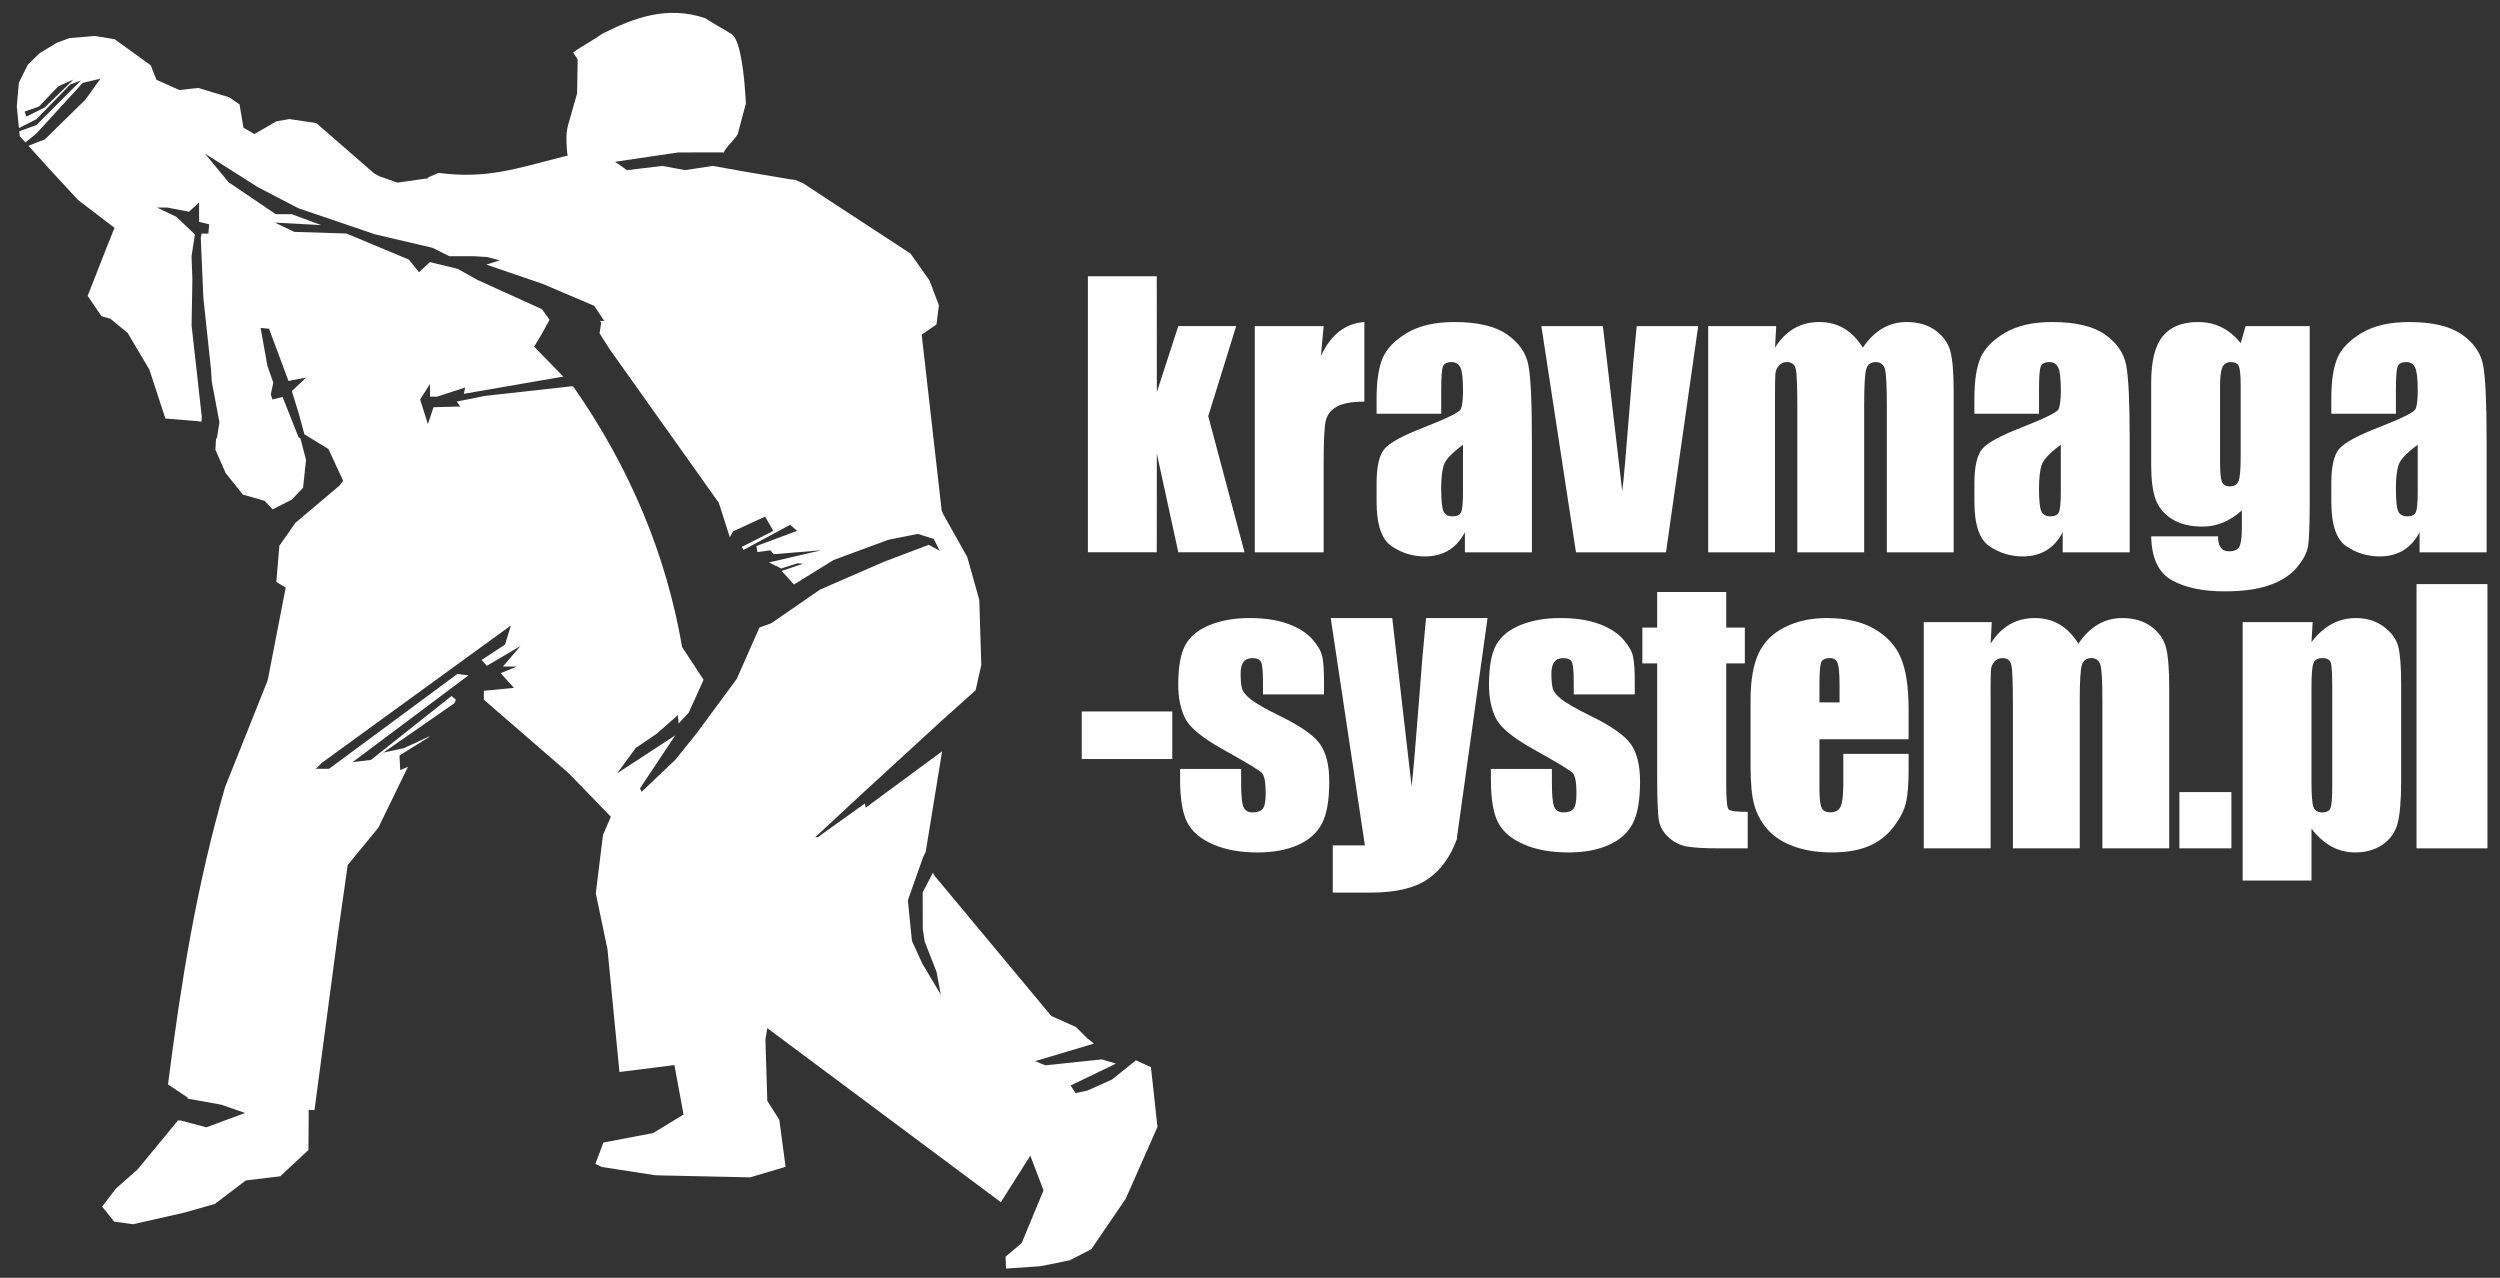
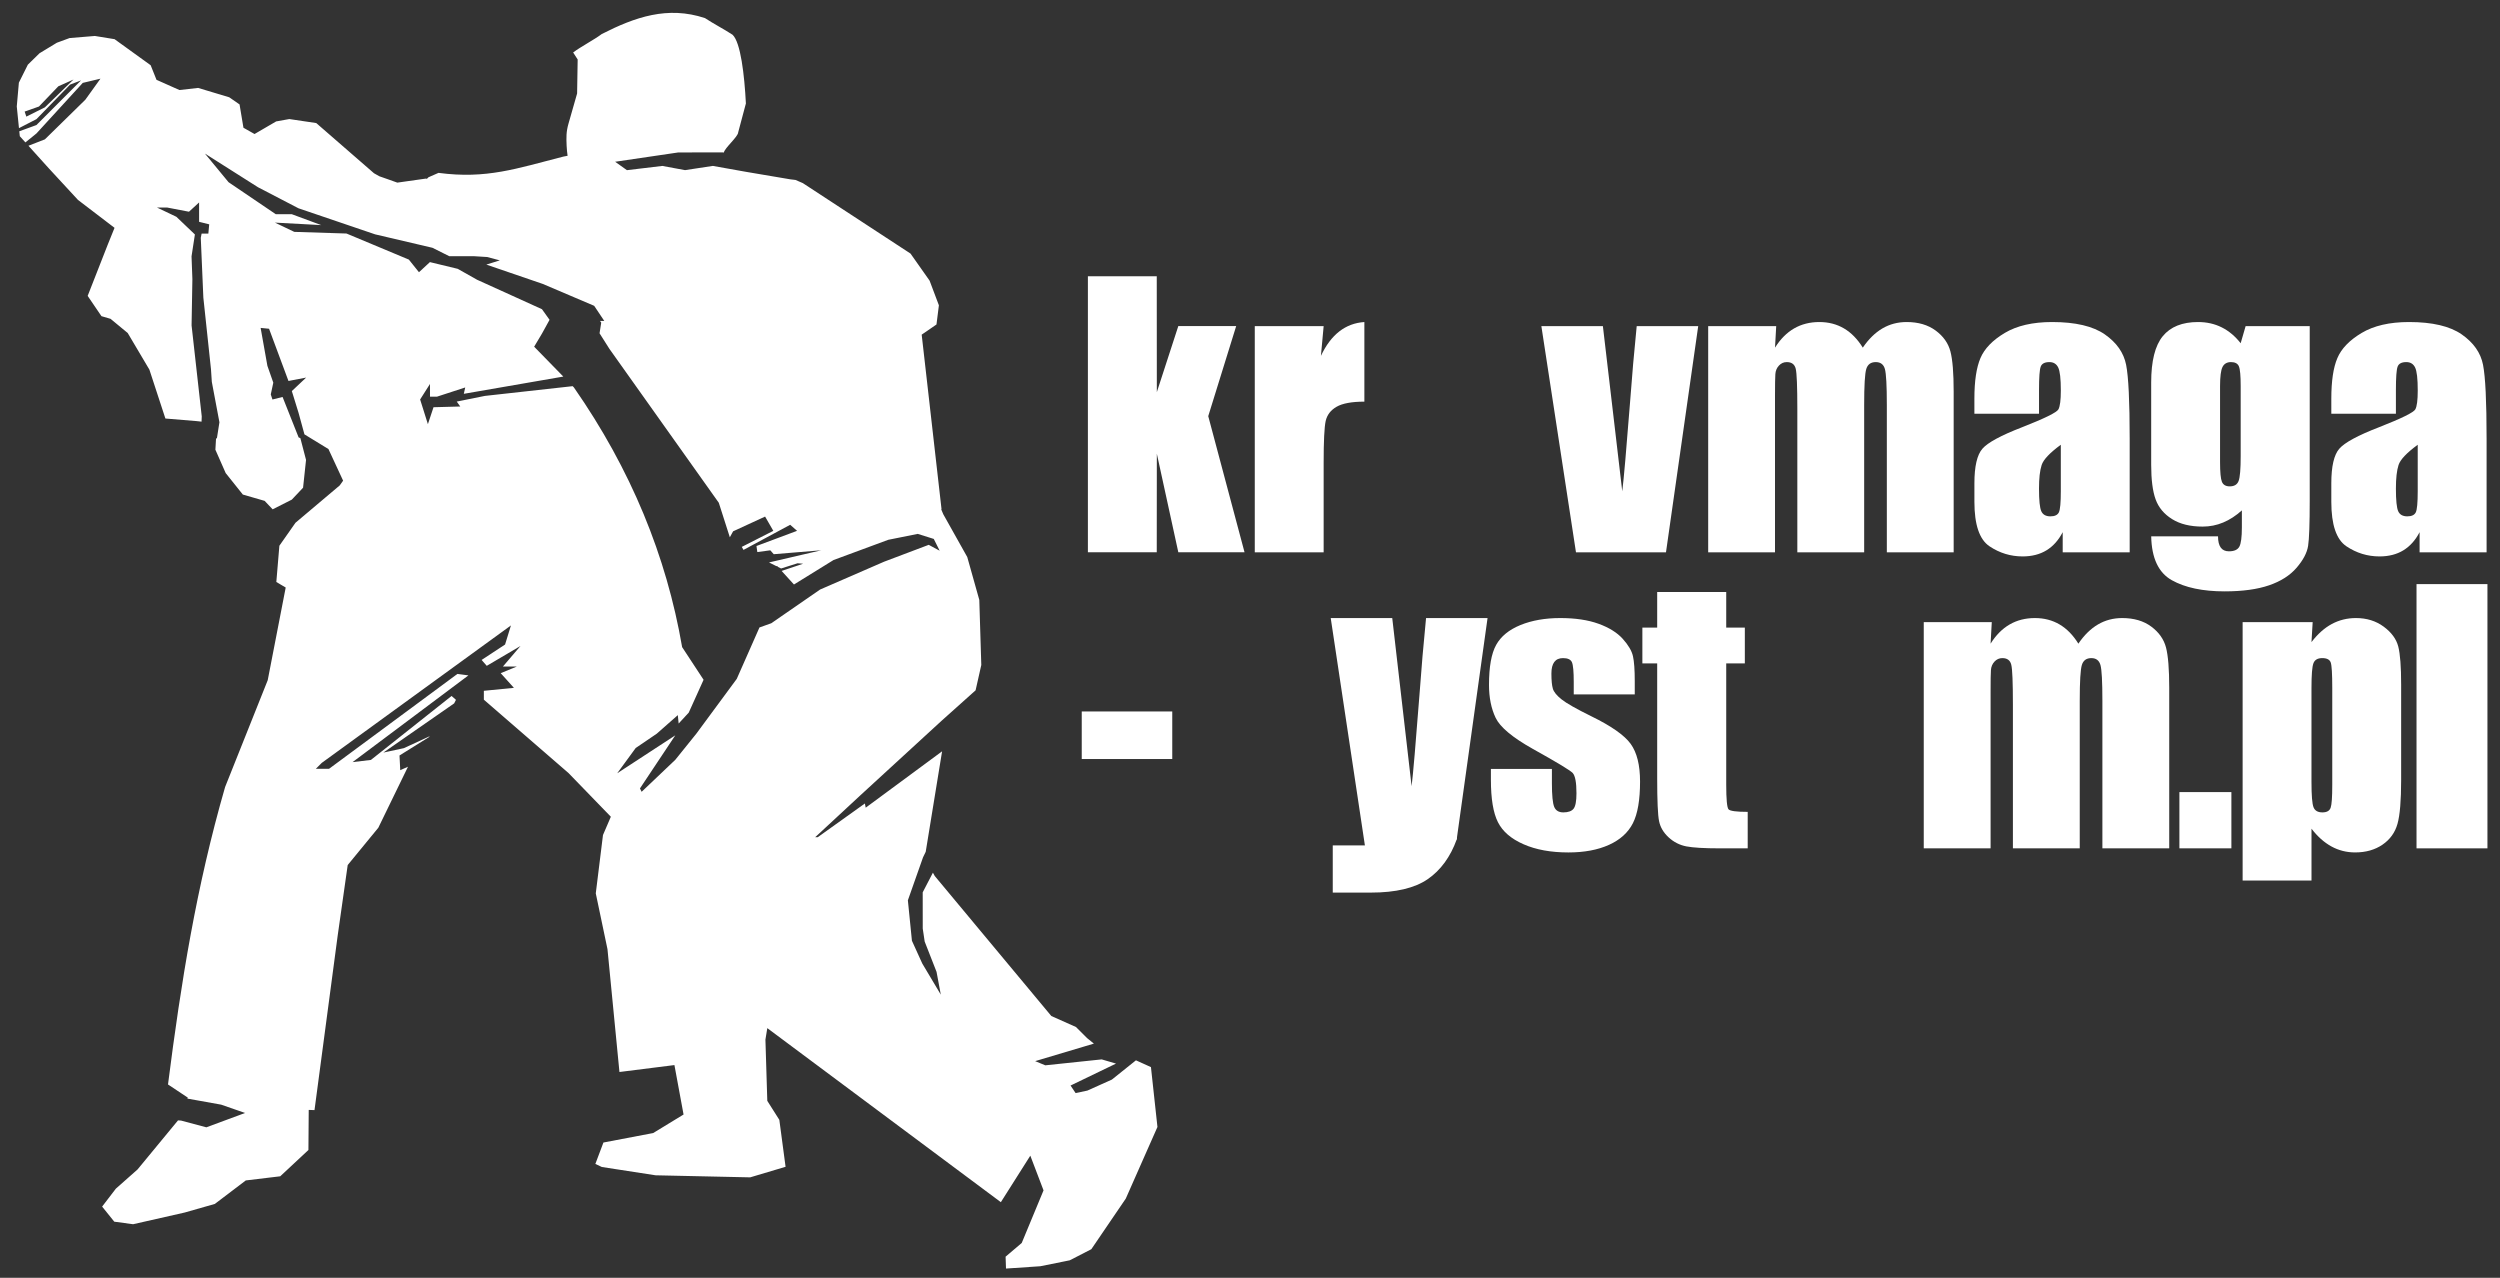
<svg xmlns="http://www.w3.org/2000/svg" width="135" height="69" viewBox="0 0 135 69" fill="none">
  <rect x="0" y="0" width="135" height="69" fill="#333333" stroke="none" />
  <path fill-rule="evenodd" clip-rule="evenodd" d="M39.411 29.013L38.815 27.15L32.91 18.841L32.376 17.998L32.466 17.424L32.403 17.332H32.632L32.086 16.514L29.31 15.332L26.262 14.288L26.99 14.06L26.308 13.879L25.58 13.834L24.261 13.835L23.351 13.38L20.258 12.655L16.117 11.247L13.934 10.112L11.067 8.294L12.342 9.839L14.89 11.566L15.754 11.566L17.347 12.156L16.528 12.111L14.845 12.021L15.891 12.521L18.711 12.61L22.078 14.018L22.624 14.7L23.215 14.154L24.717 14.517L25.763 15.107L29.266 16.697L29.676 17.27C29.413 17.768 29.136 18.251 28.844 18.722L30.419 20.335L25.046 21.266L25.122 20.923L23.6 21.419L23.22 21.42L23.219 20.734L22.687 21.572L23.106 22.904L23.41 21.99L24.854 21.951L24.664 21.685L26.185 21.379L30.923 20.853L30.99 20.921C34.076 25.353 35.99 30.035 36.835 34.944L37.993 36.708L37.193 38.48L36.647 39.071L36.602 38.617L35.465 39.619L34.328 40.392L33.329 41.757L36.466 39.708L34.558 42.575L34.648 42.757L36.467 41.028L37.603 39.617L39.785 36.659L41.011 33.883L41.648 33.656L44.285 31.835L47.741 30.332L50.151 29.421L50.742 29.739L50.424 29.102L49.559 28.83L47.967 29.149L45.011 30.242L42.874 31.563L42.207 30.83L43.37 30.441L43.067 30.417L42.179 30.698L42.011 30.614L41.964 30.562L41.931 30.574L41.526 30.372L44.35 29.715L41.783 29.927L41.596 29.717L40.896 29.811L40.849 29.484L43.042 28.665L42.669 28.338L40.149 29.695L40.056 29.532L41.759 28.666L41.315 27.895L39.588 28.691L39.411 29.013ZM3.15 4.66L2.104 5.752L1.331 6.025L1.422 6.298L2.423 5.797L3.969 4.295L3.15 4.66ZM38.068 0.977C38.495 1.262 39.132 1.594 39.56 1.878C39.993 2.287 40.199 4.033 40.278 5.587C40.14 6.106 40.001 6.625 39.863 7.144C39.857 7.384 39.145 7.974 39.085 8.24L39.039 8.23L36.628 8.232L33.217 8.735L33.854 9.189L35.765 8.96L36.993 9.187L38.494 8.959L40.268 9.276L42.679 9.684L42.957 9.717L43.354 9.889L49.169 13.694L50.198 15.155L50.7 16.486L50.57 17.522L49.771 18.071L50.843 27.499C50.837 27.499 50.829 27.499 50.823 27.499L50.939 27.774L52.232 30.08L52.882 32.395L52.99 35.909L52.682 37.277L50.839 38.927L46.475 42.933L44.02 45.209H44.157L46.703 43.388L46.748 43.615L50.873 40.571L49.989 45.996L49.843 46.297L49.025 48.617L49.244 50.8L49.801 52.027L50.803 53.71L50.574 52.482L49.933 50.845L49.828 50.142L49.826 48.186L50.377 47.125L50.477 47.304L56.772 54.865L58.102 55.458L58.703 56.058L59.07 56.355L55.899 57.301L56.445 57.527L59.492 57.207L60.265 57.434L57.81 58.619L58.083 59.027L58.72 58.891L60.039 58.299L61.341 57.257L62.151 57.624L62.502 60.857L61.786 62.475L60.793 64.723L58.932 67.457L57.768 68.056L56.175 68.377L54.324 68.502L54.302 67.86L55.173 67.121L56.351 64.28L55.637 62.406L54.046 64.918L41.434 55.519L41.333 56.138L41.434 59.446L42.084 60.472L42.421 63.007L40.51 63.577L35.403 63.466L32.5 63.018L32.149 62.852L32.585 61.696L35.27 61.185L36.912 60.184L36.419 57.514L33.45 57.888L32.804 51.256L32.172 48.241L32.561 45.091L32.986 44.104L30.699 41.744L26.128 37.783L26.128 37.303L27.751 37.144L27.038 36.351L27.909 35.993L27.157 35.994L28.106 34.883L26.285 35.955L26.007 35.637L27.274 34.804L27.591 33.773L17.374 41.196L17.057 41.514H17.77L24.7 36.392L25.295 36.471L19.038 41.155L20.029 41.036L24.385 37.582L24.622 37.791L24.525 37.982L20.702 40.639L21.811 40.4L23.205 39.755L23.166 39.803L21.573 40.796L21.613 41.59L22.032 41.402L20.429 44.698L18.776 46.712L18.235 50.521L16.983 59.946L16.671 59.935L16.655 62.1L15.132 63.52L13.273 63.743L11.601 65.012L9.975 65.476L7.187 66.108L6.171 65.971L5.515 65.156L6.256 64.188L7.427 63.151L9.612 60.501L9.778 60.511L11.143 60.875L13.235 60.1L11.942 59.651L10.168 59.333L10.122 59.33L10.141 59.272L9.072 58.561C9.777 53.039 10.597 47.904 12.156 42.498L14.457 36.731L15.428 31.727L14.922 31.428L15.086 29.47L15.957 28.228L18.347 26.211L18.528 25.956L17.736 24.249L16.44 23.456L16.124 22.3L15.759 21.118L16.532 20.389L15.577 20.572L14.529 17.752L14.074 17.707L14.439 19.754L14.758 20.663L14.622 21.3L14.713 21.573L15.259 21.436L16.125 23.619L16.22 23.661L16.526 24.834L16.366 26.336L15.758 26.98L14.723 27.504L14.291 27.047L13.113 26.706L12.187 25.546L11.631 24.285L11.666 23.677L11.713 23.667L11.849 22.803L11.438 20.62L11.393 19.938L10.981 16.072L10.842 12.842L10.887 12.615H11.251L11.297 12.114L10.751 11.978L10.751 10.932L10.205 11.433L9.022 11.206L8.476 11.207L9.523 11.706L10.524 12.661L10.343 13.844L10.389 15.072L10.345 17.573L10.894 22.485L10.884 22.769L10.612 22.739L8.931 22.6L8.067 19.96L6.897 17.984L5.97 17.217L5.478 17.073L4.734 15.978L5.814 13.221L6.185 12.303L4.21 10.795L2.621 9.074L1.536 7.871L2.424 7.525L4.607 5.386L5.425 4.248L4.469 4.476L1.968 7.207L1.371 7.69L1.069 7.355L1.042 7.09L1.968 6.752L4.378 4.34L3.786 4.568L1.968 6.434L1.024 6.92L0.906 5.749L1.019 4.464L1.504 3.492L2.135 2.875L3.07 2.308L3.758 2.055L5.122 1.942L6.186 2.115L8.136 3.523L8.451 4.31L9.69 4.862L10.699 4.748L12.378 5.253L12.936 5.639L13.146 6.898L13.745 7.237L14.912 6.557L15.622 6.429L17.077 6.645L20.195 9.355L20.486 9.519C20.646 9.575 20.807 9.631 20.968 9.688C20.968 9.688 20.969 9.689 20.971 9.689C20.976 9.691 20.981 9.693 20.986 9.694C21.061 9.721 21.135 9.747 21.21 9.774C21.211 9.775 21.212 9.775 21.213 9.776C21.218 9.777 21.223 9.779 21.229 9.781C21.264 9.793 21.3 9.806 21.335 9.819C21.338 9.819 21.341 9.821 21.344 9.822C21.382 9.836 21.418 9.849 21.456 9.862L23.031 9.639C23.033 9.651 23.035 9.663 23.037 9.674L23.136 9.573L23.679 9.335C26.268 9.679 27.89 9.103 30.418 8.457C30.495 8.442 30.572 8.427 30.65 8.412C30.625 8.239 30.607 8.06 30.598 7.873C30.578 7.411 30.572 7.119 30.698 6.678L31.164 5.047L31.194 3.212L30.95 2.833C31.357 2.524 32.089 2.145 32.497 1.836C34.29 0.924 36.05 0.307 38.068 0.977Z" fill="white" />
  <path d="M66.754 17.608L65.245 22.472L67.205 29.823H63.629L62.469 24.499L62.465 29.823H58.746V14.92H62.465L62.469 21.175L63.629 17.607L66.754 17.608Z" fill="white" />
  <path d="M71.477 17.611L71.33 19.217C71.87 18.067 72.652 17.458 73.676 17.39V21.689C72.996 21.689 72.495 21.781 72.176 21.965C71.857 22.149 71.661 22.405 71.587 22.733C71.514 23.062 71.477 23.818 71.477 25.002V29.826H67.758V17.611H71.477Z" fill="white" />
-   <path d="M77.824 22.342H74.336V21.523C74.336 20.578 74.445 19.849 74.663 19.337C74.88 18.824 75.318 18.372 75.975 17.979C76.631 17.587 77.484 17.39 78.534 17.39C79.792 17.39 80.74 17.613 81.378 18.057C82.017 18.502 82.4 19.048 82.529 19.696C82.657 20.343 82.722 21.677 82.722 23.696V29.826H79.104V28.737C78.877 29.174 78.584 29.501 78.225 29.719C77.867 29.937 77.438 30.047 76.941 30.047C76.291 30.047 75.694 29.864 75.151 29.499C74.608 29.134 74.336 28.334 74.336 27.101V26.098C74.336 25.183 74.48 24.561 74.769 24.23C75.057 23.898 75.772 23.511 76.913 23.07C78.135 22.591 78.788 22.269 78.875 22.103C78.96 21.938 79.003 21.6 79.003 21.091C79.003 20.452 78.956 20.036 78.861 19.843C78.766 19.65 78.608 19.553 78.386 19.553C78.135 19.553 77.979 19.635 77.917 19.797C77.856 19.96 77.825 20.382 77.825 21.063V22.342H77.824ZM79.002 24.017C78.407 24.453 78.062 24.818 77.966 25.112C77.871 25.407 77.824 25.831 77.824 26.383C77.824 27.015 77.866 27.423 77.948 27.607C78.031 27.791 78.195 27.883 78.44 27.883C78.674 27.883 78.826 27.811 78.896 27.667C78.967 27.523 79.002 27.144 79.002 26.53V24.017Z" fill="white" />
  <path d="M91.703 17.612L89.963 29.827H85.103L83.234 17.612H86.556L87.602 26.531C87.684 25.875 87.823 24.277 88.022 21.737C88.127 20.32 88.247 18.944 88.382 17.612H91.703Z" fill="white" />
  <path d="M95.915 17.61L95.851 18.773C96.139 18.312 96.483 17.966 96.882 17.735C97.281 17.505 97.735 17.39 98.244 17.39C99.239 17.39 100.021 17.851 100.591 18.773C100.904 18.312 101.257 17.966 101.65 17.735C102.043 17.505 102.479 17.39 102.958 17.39C103.589 17.39 104.113 17.544 104.527 17.851C104.941 18.157 105.206 18.533 105.323 18.978C105.44 19.423 105.498 20.146 105.498 21.145V29.826H101.889V21.864C101.889 20.821 101.854 20.175 101.784 19.925C101.713 19.677 101.549 19.553 101.291 19.553C101.027 19.553 100.857 19.675 100.78 19.921C100.703 20.166 100.665 20.814 100.665 21.863V29.826H97.056V22.066C97.056 20.87 97.027 20.152 96.969 19.912C96.91 19.673 96.75 19.553 96.486 19.553C96.32 19.553 96.179 19.616 96.062 19.742C95.945 19.868 95.881 20.021 95.869 20.202C95.857 20.383 95.85 20.768 95.85 21.358V29.826H92.242V17.61H95.915Z" fill="white" />
  <path d="M110.106 22.342H106.617V21.523C106.617 20.578 106.726 19.849 106.944 19.337C107.162 18.824 107.599 18.372 108.257 17.979C108.913 17.587 109.766 17.39 110.815 17.39C112.073 17.39 113.021 17.613 113.66 18.057C114.298 18.502 114.681 19.048 114.81 19.696C114.939 20.343 115.003 21.677 115.003 23.696V29.826H111.386V28.737C111.159 29.174 110.866 29.501 110.507 29.719C110.148 29.937 109.72 30.047 109.223 30.047C108.573 30.047 107.976 29.864 107.432 29.499C106.889 29.134 106.618 28.334 106.618 27.101V26.098C106.618 25.183 106.762 24.561 107.051 24.23C107.339 23.898 108.054 23.511 109.195 23.07C110.417 22.591 111.07 22.269 111.156 22.103C111.242 21.938 111.285 21.6 111.285 21.091C111.285 20.452 111.238 20.036 111.142 19.843C111.047 19.65 110.889 19.553 110.668 19.553C110.417 19.553 110.26 19.635 110.199 19.797C110.137 19.96 110.107 20.382 110.107 21.063V22.342H110.106ZM111.284 24.017C110.689 24.453 110.344 24.818 110.249 25.112C110.153 25.407 110.106 25.831 110.106 26.383C110.106 27.015 110.147 27.423 110.23 27.607C110.313 27.791 110.477 27.883 110.722 27.883C110.956 27.883 111.108 27.811 111.179 27.667C111.249 27.523 111.284 27.144 111.284 26.53V24.017Z" fill="white" />
  <path d="M124.725 17.611V27.018C124.725 28.289 124.696 29.11 124.637 29.481C124.579 29.852 124.372 30.245 124.016 30.659C123.66 31.073 123.165 31.389 122.529 31.607C121.894 31.825 121.095 31.934 120.131 31.934C118.947 31.934 117.996 31.733 117.278 31.331C116.56 30.929 116.188 30.139 116.165 28.961H119.773C119.773 29.501 119.969 29.771 120.362 29.771C120.644 29.771 120.831 29.688 120.923 29.522C121.015 29.356 121.061 29.009 121.061 28.481V27.56C120.742 27.849 120.406 28.067 120.053 28.215C119.7 28.363 119.331 28.436 118.944 28.436C118.275 28.436 117.724 28.302 117.292 28.031C116.859 27.761 116.563 27.407 116.404 26.968C116.244 26.53 116.164 25.905 116.164 25.095V20.658C116.164 19.498 116.372 18.664 116.79 18.154C117.207 17.645 117.843 17.39 118.695 17.39C119.162 17.39 119.587 17.485 119.97 17.676C120.354 17.867 120.696 18.153 120.996 18.534L121.264 17.61L124.725 17.611ZM120.997 20.852C120.997 20.293 120.965 19.937 120.9 19.783C120.836 19.63 120.693 19.553 120.472 19.553C120.258 19.553 120.105 19.641 120.016 19.816C119.928 19.991 119.883 20.335 119.883 20.851V24.956C119.883 25.502 119.917 25.857 119.984 26.019C120.052 26.182 120.192 26.264 120.408 26.264C120.653 26.264 120.813 26.165 120.886 25.969C120.96 25.772 120.997 25.328 120.997 24.634V20.852Z" fill="white" />
  <path d="M129.379 22.342H125.891V21.523C125.891 20.578 125.999 19.849 126.218 19.337C126.434 18.824 126.872 18.372 127.529 17.979C128.186 17.587 129.039 17.39 130.088 17.39C131.346 17.39 132.294 17.613 132.933 18.057C133.571 18.502 133.955 19.048 134.083 19.696C134.212 20.343 134.276 21.677 134.276 23.696V29.826H130.658V28.737C130.432 29.174 130.138 29.501 129.779 29.719C129.421 29.937 128.993 30.047 128.496 30.047C127.845 30.047 127.249 29.864 126.705 29.499C126.162 29.134 125.891 28.334 125.891 27.101V26.098C125.891 25.183 126.035 24.561 126.323 24.23C126.612 23.898 127.327 23.511 128.468 23.07C129.689 22.591 130.343 22.269 130.429 22.103C130.515 21.938 130.558 21.6 130.558 21.091C130.558 20.452 130.511 20.036 130.415 19.843C130.32 19.65 130.162 19.553 129.942 19.553C129.689 19.553 129.533 19.635 129.472 19.797C129.41 19.96 129.379 20.382 129.379 21.063V22.342H129.379ZM130.557 24.017C129.962 24.453 129.616 24.818 129.521 25.112C129.426 25.407 129.379 25.831 129.379 26.383C129.379 27.015 129.421 27.423 129.503 27.607C129.586 27.791 129.75 27.883 129.995 27.883C130.229 27.883 130.381 27.811 130.452 27.667C130.522 27.523 130.557 27.144 130.557 26.53V24.017Z" fill="white" />
  <path d="M63.302 38.419V40.987H58.414V38.419H63.302Z" fill="white" />
-   <path d="M71.496 37.499H68.2V36.837C68.2 36.272 68.168 35.915 68.103 35.763C68.039 35.613 67.878 35.538 67.62 35.538C67.412 35.538 67.255 35.607 67.15 35.745C67.046 35.883 66.994 36.091 66.994 36.367C66.994 36.741 67.02 37.016 67.072 37.191C67.124 37.366 67.281 37.558 67.542 37.766C67.803 37.975 68.338 38.279 69.147 38.678C70.228 39.206 70.936 39.703 71.274 40.169C71.611 40.636 71.78 41.314 71.78 42.204C71.78 43.197 71.651 43.948 71.394 44.454C71.136 44.96 70.704 45.351 70.1 45.623C69.495 45.896 68.767 46.032 67.914 46.032C66.969 46.032 66.161 45.886 65.489 45.59C64.817 45.296 64.355 44.897 64.103 44.394C63.852 43.891 63.726 43.13 63.726 42.111V41.522H67.021V42.295C67.021 42.951 67.063 43.378 67.146 43.574C67.229 43.77 67.392 43.869 67.638 43.869C67.902 43.869 68.086 43.803 68.191 43.671C68.295 43.539 68.347 43.261 68.347 42.838C68.347 42.255 68.28 41.89 68.145 41.742C68.003 41.595 67.282 41.159 65.982 40.435C64.889 39.821 64.224 39.265 63.984 38.764C63.745 38.264 63.625 37.67 63.625 36.983C63.625 36.007 63.754 35.288 64.011 34.824C64.269 34.361 64.707 34.004 65.323 33.752C65.94 33.501 66.656 33.375 67.472 33.375C68.282 33.375 68.971 33.477 69.539 33.683C70.107 33.889 70.543 34.16 70.847 34.497C71.15 34.835 71.334 35.148 71.399 35.436C71.463 35.725 71.496 36.175 71.496 36.789V37.499Z" fill="white" />
  <path d="M88.277 37.499H84.982V36.837C84.982 36.272 84.95 35.915 84.885 35.763C84.821 35.613 84.659 35.538 84.402 35.538C84.193 35.538 84.037 35.607 83.933 35.745C83.829 35.883 83.776 36.091 83.776 36.367C83.776 36.741 83.802 37.016 83.855 37.191C83.907 37.366 84.063 37.558 84.324 37.766C84.585 37.975 85.12 38.279 85.93 38.678C87.01 39.206 87.719 39.703 88.057 40.169C88.394 40.636 88.563 41.314 88.563 42.204C88.563 43.197 88.434 43.948 88.176 44.454C87.918 44.96 87.487 45.351 86.883 45.623C86.278 45.896 85.549 46.032 84.696 46.032C83.751 46.032 82.943 45.886 82.271 45.59C81.599 45.296 81.138 44.897 80.886 44.394C80.634 43.891 80.509 43.13 80.509 42.111V41.522H83.803V42.295C83.803 42.951 83.846 43.378 83.928 43.574C84.01 43.77 84.175 43.869 84.42 43.869C84.684 43.869 84.868 43.803 84.973 43.671C85.077 43.539 85.129 43.261 85.129 42.838C85.129 42.255 85.061 41.89 84.926 41.742C84.785 41.595 84.064 41.159 82.763 40.435C81.67 39.821 81.005 39.265 80.765 38.764C80.526 38.264 80.406 37.67 80.406 36.983C80.406 36.007 80.535 35.288 80.793 34.824C81.051 34.361 81.488 34.004 82.105 33.752C82.722 33.501 83.438 33.375 84.254 33.375C85.064 33.375 85.753 33.477 86.321 33.683C86.888 33.889 87.324 34.16 87.628 34.497C87.932 34.835 88.116 35.148 88.18 35.436C88.245 35.725 88.277 36.175 88.277 36.789L88.277 37.499Z" fill="white" />
  <path d="M93.216 31.967V33.89H94.221V35.823H93.216V42.359C93.216 43.163 93.258 43.611 93.341 43.703C93.423 43.795 93.769 43.841 94.376 43.841V45.811H92.876C92.029 45.811 91.425 45.775 91.063 45.705C90.7 45.634 90.381 45.472 90.105 45.217C89.829 44.962 89.657 44.671 89.59 44.343C89.522 44.014 89.488 43.243 89.488 42.028V35.823H88.688V33.89H89.488V31.967H93.216Z" fill="white" />
-   <path d="M103.064 39.919H98.25V42.56C98.25 43.113 98.29 43.469 98.37 43.628C98.449 43.788 98.603 43.867 98.83 43.867C99.112 43.867 99.301 43.762 99.396 43.55C99.491 43.338 99.539 42.929 99.539 42.322V40.71H103.064V41.613C103.064 42.367 103.017 42.947 102.921 43.352C102.826 43.757 102.604 44.19 102.254 44.65C101.905 45.11 101.461 45.456 100.924 45.685C100.386 45.916 99.713 46.031 98.903 46.031C98.118 46.031 97.424 45.917 96.823 45.69C96.222 45.463 95.754 45.152 95.419 44.757C95.085 44.36 94.853 43.925 94.724 43.449C94.596 42.974 94.531 42.282 94.531 41.373V37.811C94.531 36.744 94.675 35.901 94.963 35.284C95.252 34.668 95.725 34.195 96.382 33.867C97.038 33.539 97.793 33.375 98.646 33.375C99.689 33.375 100.55 33.572 101.228 33.968C101.905 34.364 102.381 34.889 102.654 35.542C102.927 36.196 103.064 37.115 103.064 38.299V39.919H103.064ZM99.336 37.93V37.037C99.336 36.406 99.302 35.997 99.235 35.813C99.168 35.629 99.029 35.537 98.821 35.537C98.563 35.537 98.403 35.615 98.342 35.772C98.28 35.928 98.25 36.35 98.25 37.037V37.93H99.336Z" fill="white" />
  <path d="M107.556 33.596L107.492 34.758C107.78 34.296 108.124 33.951 108.522 33.72C108.922 33.49 109.375 33.375 109.885 33.375C110.879 33.375 111.662 33.836 112.232 34.758C112.545 34.296 112.898 33.951 113.291 33.72C113.683 33.49 114.119 33.375 114.598 33.375C115.23 33.375 115.753 33.528 116.167 33.835C116.581 34.142 116.846 34.517 116.964 34.963C117.08 35.407 117.138 36.13 117.138 37.13V45.811H113.529V37.848C113.529 36.805 113.495 36.159 113.424 35.91C113.353 35.662 113.189 35.538 112.932 35.538C112.668 35.538 112.497 35.661 112.421 35.906C112.344 36.152 112.306 36.799 112.306 37.848V45.811H108.697V38.051C108.697 36.854 108.668 36.136 108.609 35.897C108.551 35.657 108.39 35.538 108.127 35.538C107.961 35.538 107.819 35.601 107.703 35.726C107.586 35.852 107.522 36.006 107.51 36.187C107.497 36.368 107.492 36.754 107.492 37.342V45.811H103.883V33.596H107.556Z" fill="white" />
  <path d="M120.495 42.773V45.81H117.688V42.773H120.495Z" fill="white" />
  <path d="M124.884 33.596L124.82 34.674C125.152 34.238 125.517 33.912 125.915 33.697C126.315 33.482 126.75 33.375 127.223 33.375C127.8 33.375 128.298 33.529 128.719 33.839C129.139 34.149 129.401 34.506 129.506 34.912C129.61 35.317 129.662 36.004 129.662 36.974V42.119C129.662 43.23 129.596 44.02 129.464 44.489C129.332 44.959 129.062 45.333 128.655 45.612C128.246 45.892 127.754 46.031 127.177 46.031C126.717 46.031 126.291 45.924 125.898 45.709C125.506 45.493 125.146 45.174 124.821 44.749V47.55H121.102V33.596H124.884ZM125.942 37.149C125.942 36.394 125.915 35.937 125.86 35.777C125.805 35.618 125.651 35.538 125.4 35.538C125.154 35.538 124.996 35.63 124.926 35.814C124.855 35.998 124.82 36.443 124.82 37.149V42.212C124.82 42.948 124.856 43.408 124.931 43.593C125.004 43.777 125.163 43.869 125.409 43.869C125.648 43.869 125.797 43.785 125.855 43.616C125.914 43.447 125.942 43.038 125.942 42.387V37.149Z" fill="white" />
  <path d="M134.322 31.542V45.811H130.492V31.542H134.322Z" fill="white" />
  <path d="M80.328 33.375L78.662 45.326L73.728 45.81L71.859 33.375H75.181L76.227 42.455C76.309 41.787 76.448 40.16 76.647 37.575C76.752 36.132 76.872 34.731 77.007 33.375H80.328Z" fill="white" />
  <path d="M74.029 48.2H71.969V45.651H73.784C74.177 45.651 74.487 45.596 74.716 45.486C74.945 45.375 75.142 45.113 75.305 44.698H73.71L73.784 42.548L74.716 43.387L75.87 43.387H77.423L78.666 43.387V45.32C78.323 46.273 77.799 46.991 77.096 47.475C76.393 47.958 75.371 48.2 74.029 48.2Z" fill="white" />
</svg>